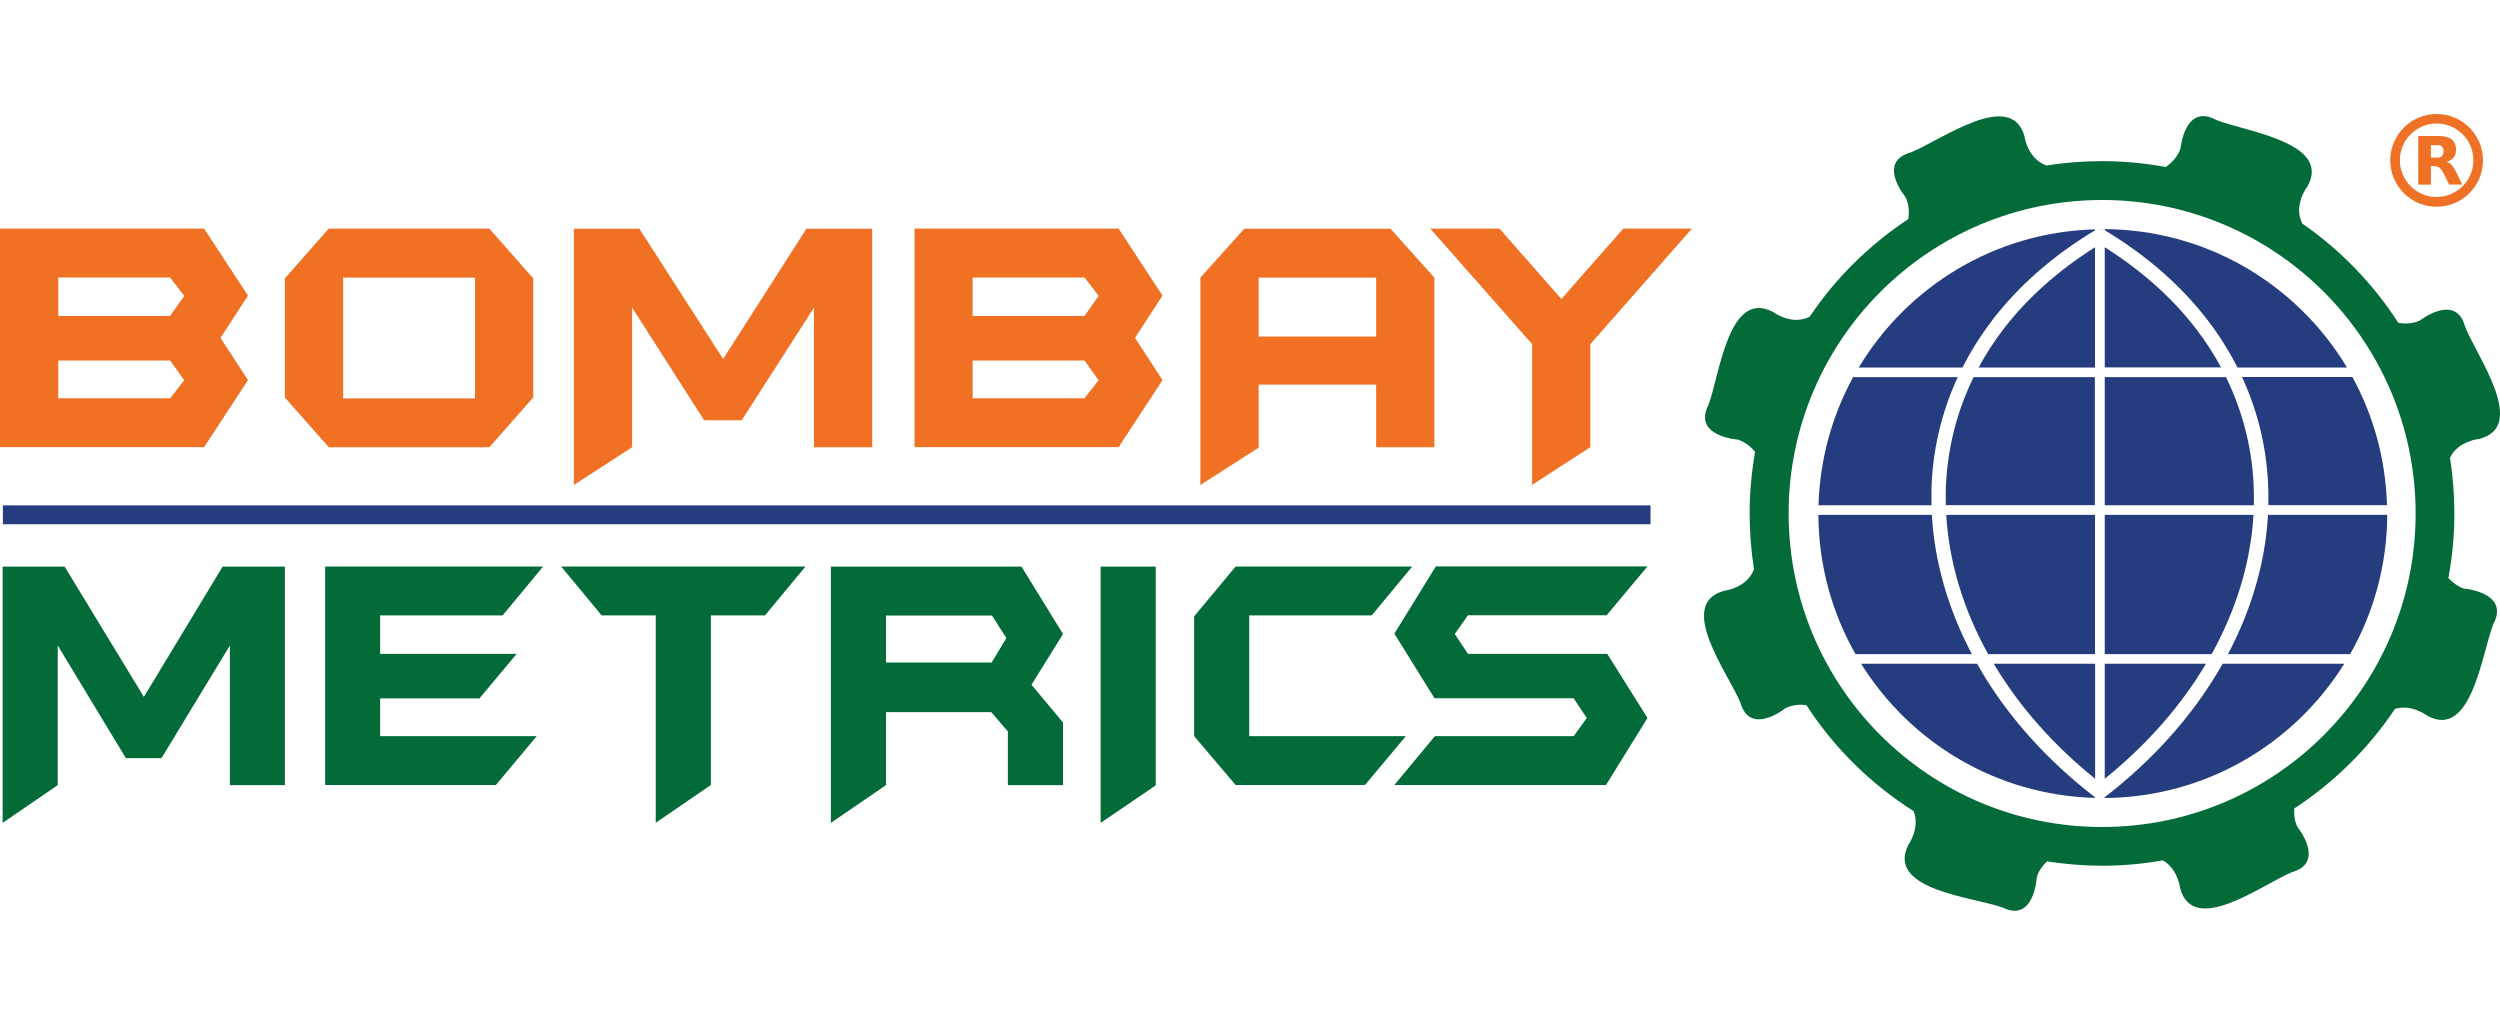
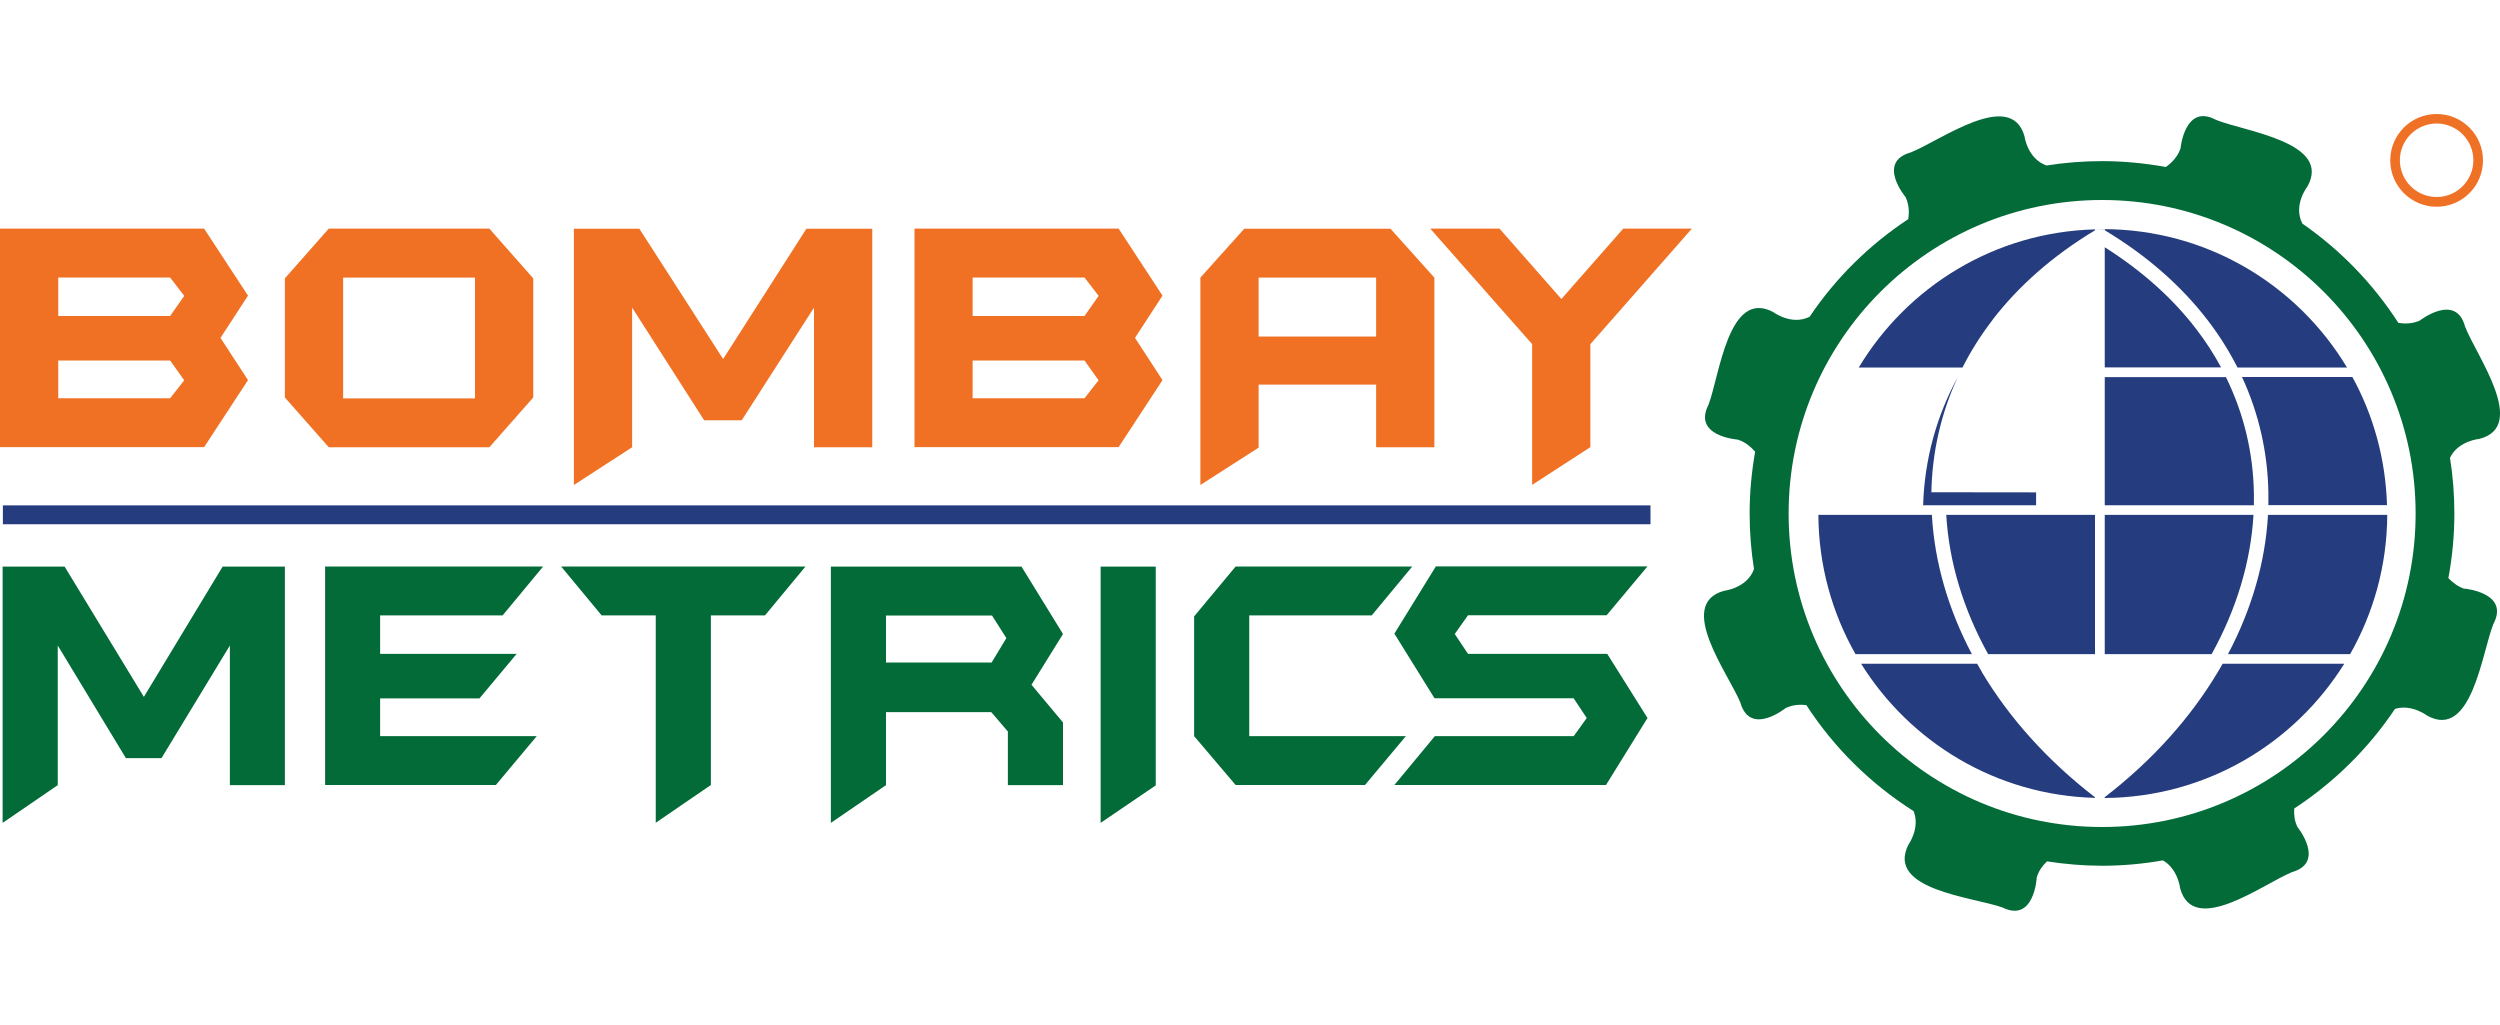
<svg xmlns="http://www.w3.org/2000/svg" id="Layer_1" data-name="Layer 1" viewBox="0 0 200 82">
  <defs>
    <style>
      .cls-1 {
        fill: #253c7e;
      }

      .cls-2 {
        fill: #ef7125;
      }

      .cls-3 {
        fill-rule: evenodd;
      }

      .cls-3, .cls-4 {
        fill: #026b38;
      }

      .cls-5 {
        fill: #f07124;
      }
    </style>
  </defs>
  <path class="cls-2" d="M194.93,16.54c-2.04,0-3.71-1.66-3.71-3.71s1.66-3.71,3.71-3.71,3.71,1.66,3.71,3.71-1.66,3.71-3.71,3.71ZM194.93,9.88c-1.62,0-2.94,1.32-2.94,2.94s1.32,2.94,2.94,2.94,2.94-1.32,2.94-2.94-1.32-2.94-2.94-2.94Z" />
-   <path class="cls-2" d="M196.31,13.44c-.16-.26-.35-.44-.58-.48.53-.19.67-.47.72-.7.05-.24.08-.7-.24-1.04-.32-.34-1.02-.34-1.02-.34h-1.73v3.89h1.01v-1.48h.24c.29,0,.48.09.64.34.16.25.57,1.13.57,1.13h1.06s-.51-1.06-.67-1.32ZM195.48,12.19c0,.23-.19.42-.42.42h-.59v-1h.59c.23,0,.42.19.42.42v.16Z" />
  <path class="cls-5" d="M135.35,18.29l-8.12,9.24v8.24l-4.66,3.02v-11.26l-8.15-9.24h5.54l4.95,5.63,4.95-5.63h5.5ZM110.09,22.21h-9.4v4.71h9.4v-4.71ZM114.75,35.78h-4.66v-5.01h-9.4v5.04l-4.66,2.99v-16.59l3.51-3.91h11.7l3.51,3.91v13.57ZM87.89,30.43l-1.13-1.59h-8.95v3.02h8.95l1.13-1.44ZM87.89,23.67l-1.13-1.47h-8.95v3.08h8.95l1.13-1.61ZM93,30.41l-3.51,5.36h-16.33v-17.48h16.33l3.51,5.36-2.2,3.38,2.2,3.38ZM69.78,35.78h-4.66v-11.17l-5.78,9.01h-3.01l-5.76-9.01v11.17l-4.66,3.02v-20.5h5.24l6.7,10.42,6.66-10.42h5.27v17.48ZM38,22.21h-10.55v9.66h10.55v-9.66ZM42.66,31.8l-3.51,3.98h-12.85l-3.51-3.98v-9.53l3.51-3.98h12.85l3.51,3.98v9.53ZM14.74,30.43l-1.13-1.59H4.66v3.02h8.95l1.13-1.44ZM14.74,23.67l-1.13-1.47H4.66v3.08h8.95l1.13-1.61ZM19.84,30.41l-3.51,5.36H0v-17.48h16.33l3.51,5.36-2.2,3.38,2.2,3.38Z" />
  <path class="cls-4" d="M131.8,57.44l-3.32,5.36h-16.93l3.24-3.91h11.11l1.04-1.45-1.05-1.58h-11.13l-3.21-5.17,3.32-5.38h16.93l-3.27,3.91h-11.09l-1.06,1.5,1.06,1.59h11.14l3.22,5.13ZM112.98,45.32l-3.24,3.91h-9.8v9.66h12.53l-3.27,3.91h-10.35l-3.32-3.91v-9.58l3.32-3.99h14.13ZM92.46,62.83l-4.41,3v-20.5h4.41v17.51ZM80.51,51.05l-1.15-1.81h-8.48v3.76h8.45l1.18-1.95ZM85.04,62.81h-4.41v-4.29l-1.33-1.55h-8.42v5.84l-4.41,3.02v-20.5h15.25l3.32,5.39-2.52,4.06,2.52,3.02v5.01ZM64.44,45.32l-3.24,3.91h-4.33v13.57l-4.41,3.02v-16.59h-4.33l-3.24-3.91h19.56ZM43.45,45.32l-3.24,3.91h-9.8v3.08h10.92l-2.97,3.56h-7.95v3.02h12.53l-3.27,3.91h-13.66v-17.48h17.45ZM22.8,62.81h-4.41v-11.17l-5.47,9.01h-2.85l-5.45-9.01v11.17l-4.41,3.02v-20.5h4.96l6.34,10.42,6.3-10.42h4.98v17.48Z" />
  <rect class="cls-1" x=".23" y="40.43" width="131.81" height="1.51" />
  <path class="cls-3" d="M197.17,47.11c-.56-.18-1-.55-1.3-.86.31-1.68.48-3.4.48-5.17,0-1.52-.12-3.01-.35-4.46.65-1.36,2.35-1.51,2.35-1.51,3.92-1-.25-6.67-1.14-8.97-.73-2.75-3.62-.5-3.62-.5-.62.29-1.29.26-1.72.19-2.02-3.13-4.63-5.83-7.68-7.94-.77-1.49.41-2.98.41-2.98,1.96-3.54-5.03-4.39-7.32-5.32-2.5-1.35-2.84,2.29-2.84,2.29-.25.74-.82,1.23-1.17,1.48-1.66-.3-3.36-.47-5.11-.47-1.51,0-2.99.12-4.44.35-1.54-.55-1.76-2.34-1.76-2.34-1.09-3.84-6.76.37-9.09,1.29-2.77.77-.43,3.57-.43,3.57.32.65.29,1.35.22,1.77-3.12,2.06-5.81,4.71-7.89,7.81-1.45.73-2.92-.38-2.92-.38-3.58-1.89-4.29,5.12-5.17,7.42-1.3,2.53,2.35,2.79,2.35,2.79.63.2,1.09.63,1.38.97-.28,1.6-.44,3.25-.44,4.93,0,1.52.12,3.01.35,4.46-.56,1.53-2.38,1.73-2.38,1.73-3.91,1.06.36,6.66,1.29,8.95.78,2.73,3.63.43,3.63.43.59-.28,1.22-.29,1.65-.23,2.21,3.41,5.14,6.3,8.58,8.48.54,1.36-.42,2.69-.42,2.69-1.82,3.62,5.2,4.18,7.53,5.02,2.55,1.25,2.74-2.41,2.74-2.41.16-.56.51-.99.82-1.28,1.43.22,2.91.35,4.4.35,1.66,0,3.28-.15,4.87-.43,1.21.68,1.38,2.23,1.38,2.23,1.06,3.9,6.66-.36,8.95-1.29,2.73-.78.43-3.62.43-3.62-.25-.51-.28-1.06-.25-1.47,3.19-2.09,5.94-4.8,8.06-7.97,1.34-.41,2.59.55,2.59.55,3.55,1.94,4.36-5.05,5.28-7.34,1.33-2.51-2.31-2.83-2.31-2.83ZM168.17,66.16c-13.85,0-25.08-11.23-25.08-25.08s11.23-25.08,25.08-25.08,25.08,11.23,25.08,25.08-11.23,25.08-25.08,25.08Z" />
  <path class="cls-1" d="M178.09,30.17h-9.71v10.25h11.93c0-.34.01-.68,0-1.01-.06-3.17-.79-6.3-2.23-9.23Z" />
  <path class="cls-1" d="M168.38,18.42c3.43,2.06,6.16,4.5,8.22,7.18.94,1.22,1.73,2.49,2.4,3.8h8.76c-3.98-6.63-11.23-11.07-19.53-11.07-.18,0-.37,0-.55.01h.71v.08Z" />
  <path class="cls-1" d="M168.38,52.33h8.55c1.99-3.59,3.13-7.38,3.35-11.14h-11.9v11.14Z" />
  <path class="cls-1" d="M181.47,39.38c0,.34,0,.69,0,1.03h9.49c-.11-3.7-1.09-7.19-2.77-10.25h-8.83c1.36,2.94,2.05,6.05,2.11,9.21Z" />
  <path class="cls-1" d="M177.69,29.4c-.57-1.06-1.24-2.1-2.01-3.1-1.85-2.41-4.28-4.61-7.3-6.52v9.61h9.31Z" />
  <path class="cls-1" d="M159.39,25.6c2.06-2.68,4.79-5.12,8.22-7.18v-.07c-8.04.21-15.03,4.59-18.91,11.05h8.3c.66-1.31,1.46-2.58,2.4-3.8Z" />
-   <path class="cls-1" d="M167.6,19.78c-3.02,1.91-5.45,4.11-7.3,6.52-.77,1-1.44,2.03-2.01,3.1h9.31v-9.61Z" />
-   <path class="cls-1" d="M168.38,62.3c3.37-2.72,6.08-5.82,8.05-9.12.02-.03.03-.05.05-.08h-8.1v9.2Z" />
-   <path class="cls-1" d="M159.5,53.1s.03.05.05.08c1.97,3.3,4.68,6.4,8.06,9.12v-9.2h-8.1Z" />
-   <path class="cls-1" d="M167.6,30.17h-9.71c-1.44,2.93-2.17,6.06-2.23,9.23,0,.34,0,.67,0,1.01h11.93v-10.25Z" />
  <path class="cls-1" d="M167.6,41.19h-11.9c.22,3.76,1.36,7.55,3.35,11.14h8.55v-11.14Z" />
  <path class="cls-1" d="M154.55,41.19h-9.08c.02,4.05,1.1,7.85,2.97,11.14h9.31c-1.9-3.6-2.99-7.38-3.2-11.14Z" />
  <path class="cls-1" d="M158.56,53.77c-.13-.22-.26-.45-.39-.67h-9.28c3.92,6.29,10.81,10.52,18.71,10.73v-.05c-3.83-2.95-6.87-6.36-9.05-10.01Z" />
-   <path class="cls-1" d="M154.51,39.38c.06-3.16.75-6.28,2.11-9.21h-8.37c-1.67,3.06-2.66,6.54-2.77,10.25h9.04c0-.34-.01-.69,0-1.03Z" />
+   <path class="cls-1" d="M154.51,39.38c.06-3.16.75-6.28,2.11-9.21c-1.67,3.06-2.66,6.54-2.77,10.25h9.04c0-.34-.01-.69,0-1.03Z" />
  <path class="cls-1" d="M181.44,41.19c-.21,3.76-1.3,7.54-3.2,11.14h9.77c1.87-3.29,2.95-7.09,2.97-11.14h-9.54Z" />
  <path class="cls-1" d="M177.42,53.77c-2.18,3.65-5.22,7.06-9.05,10.01v.06c8.09-.06,15.17-4.33,19.17-10.74h-9.73c-.13.22-.25.45-.39.67Z" />
</svg>